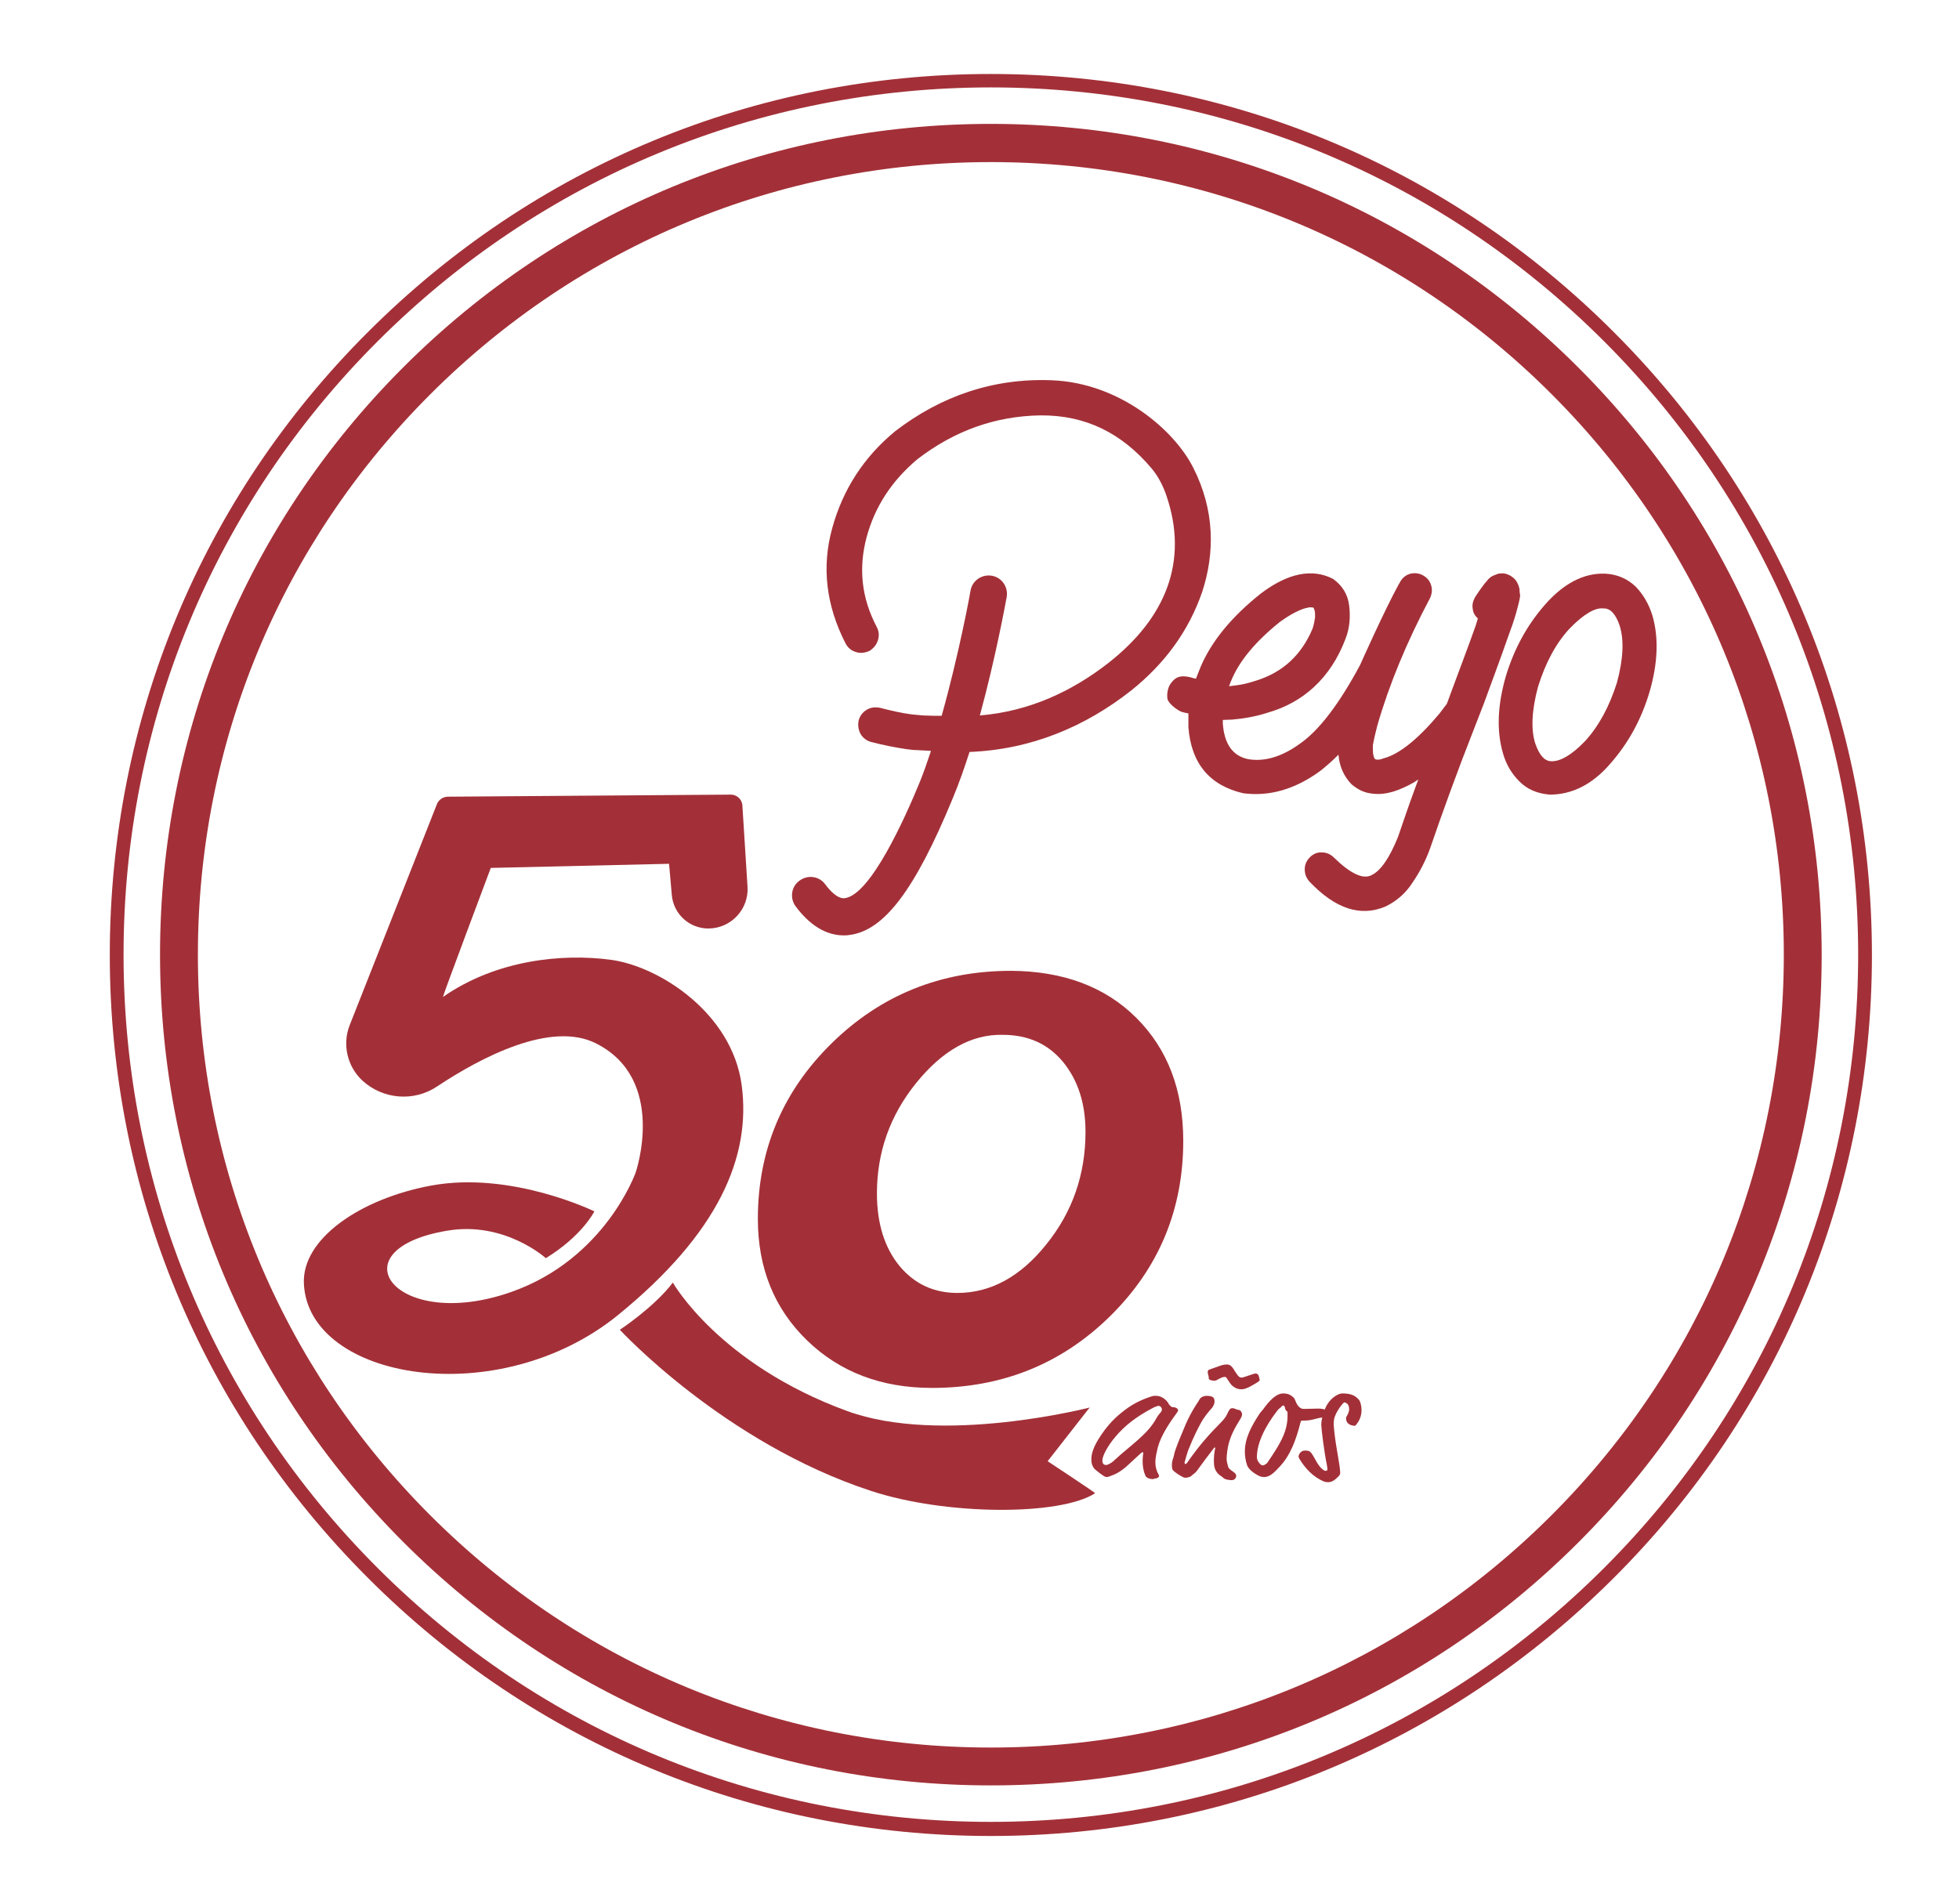
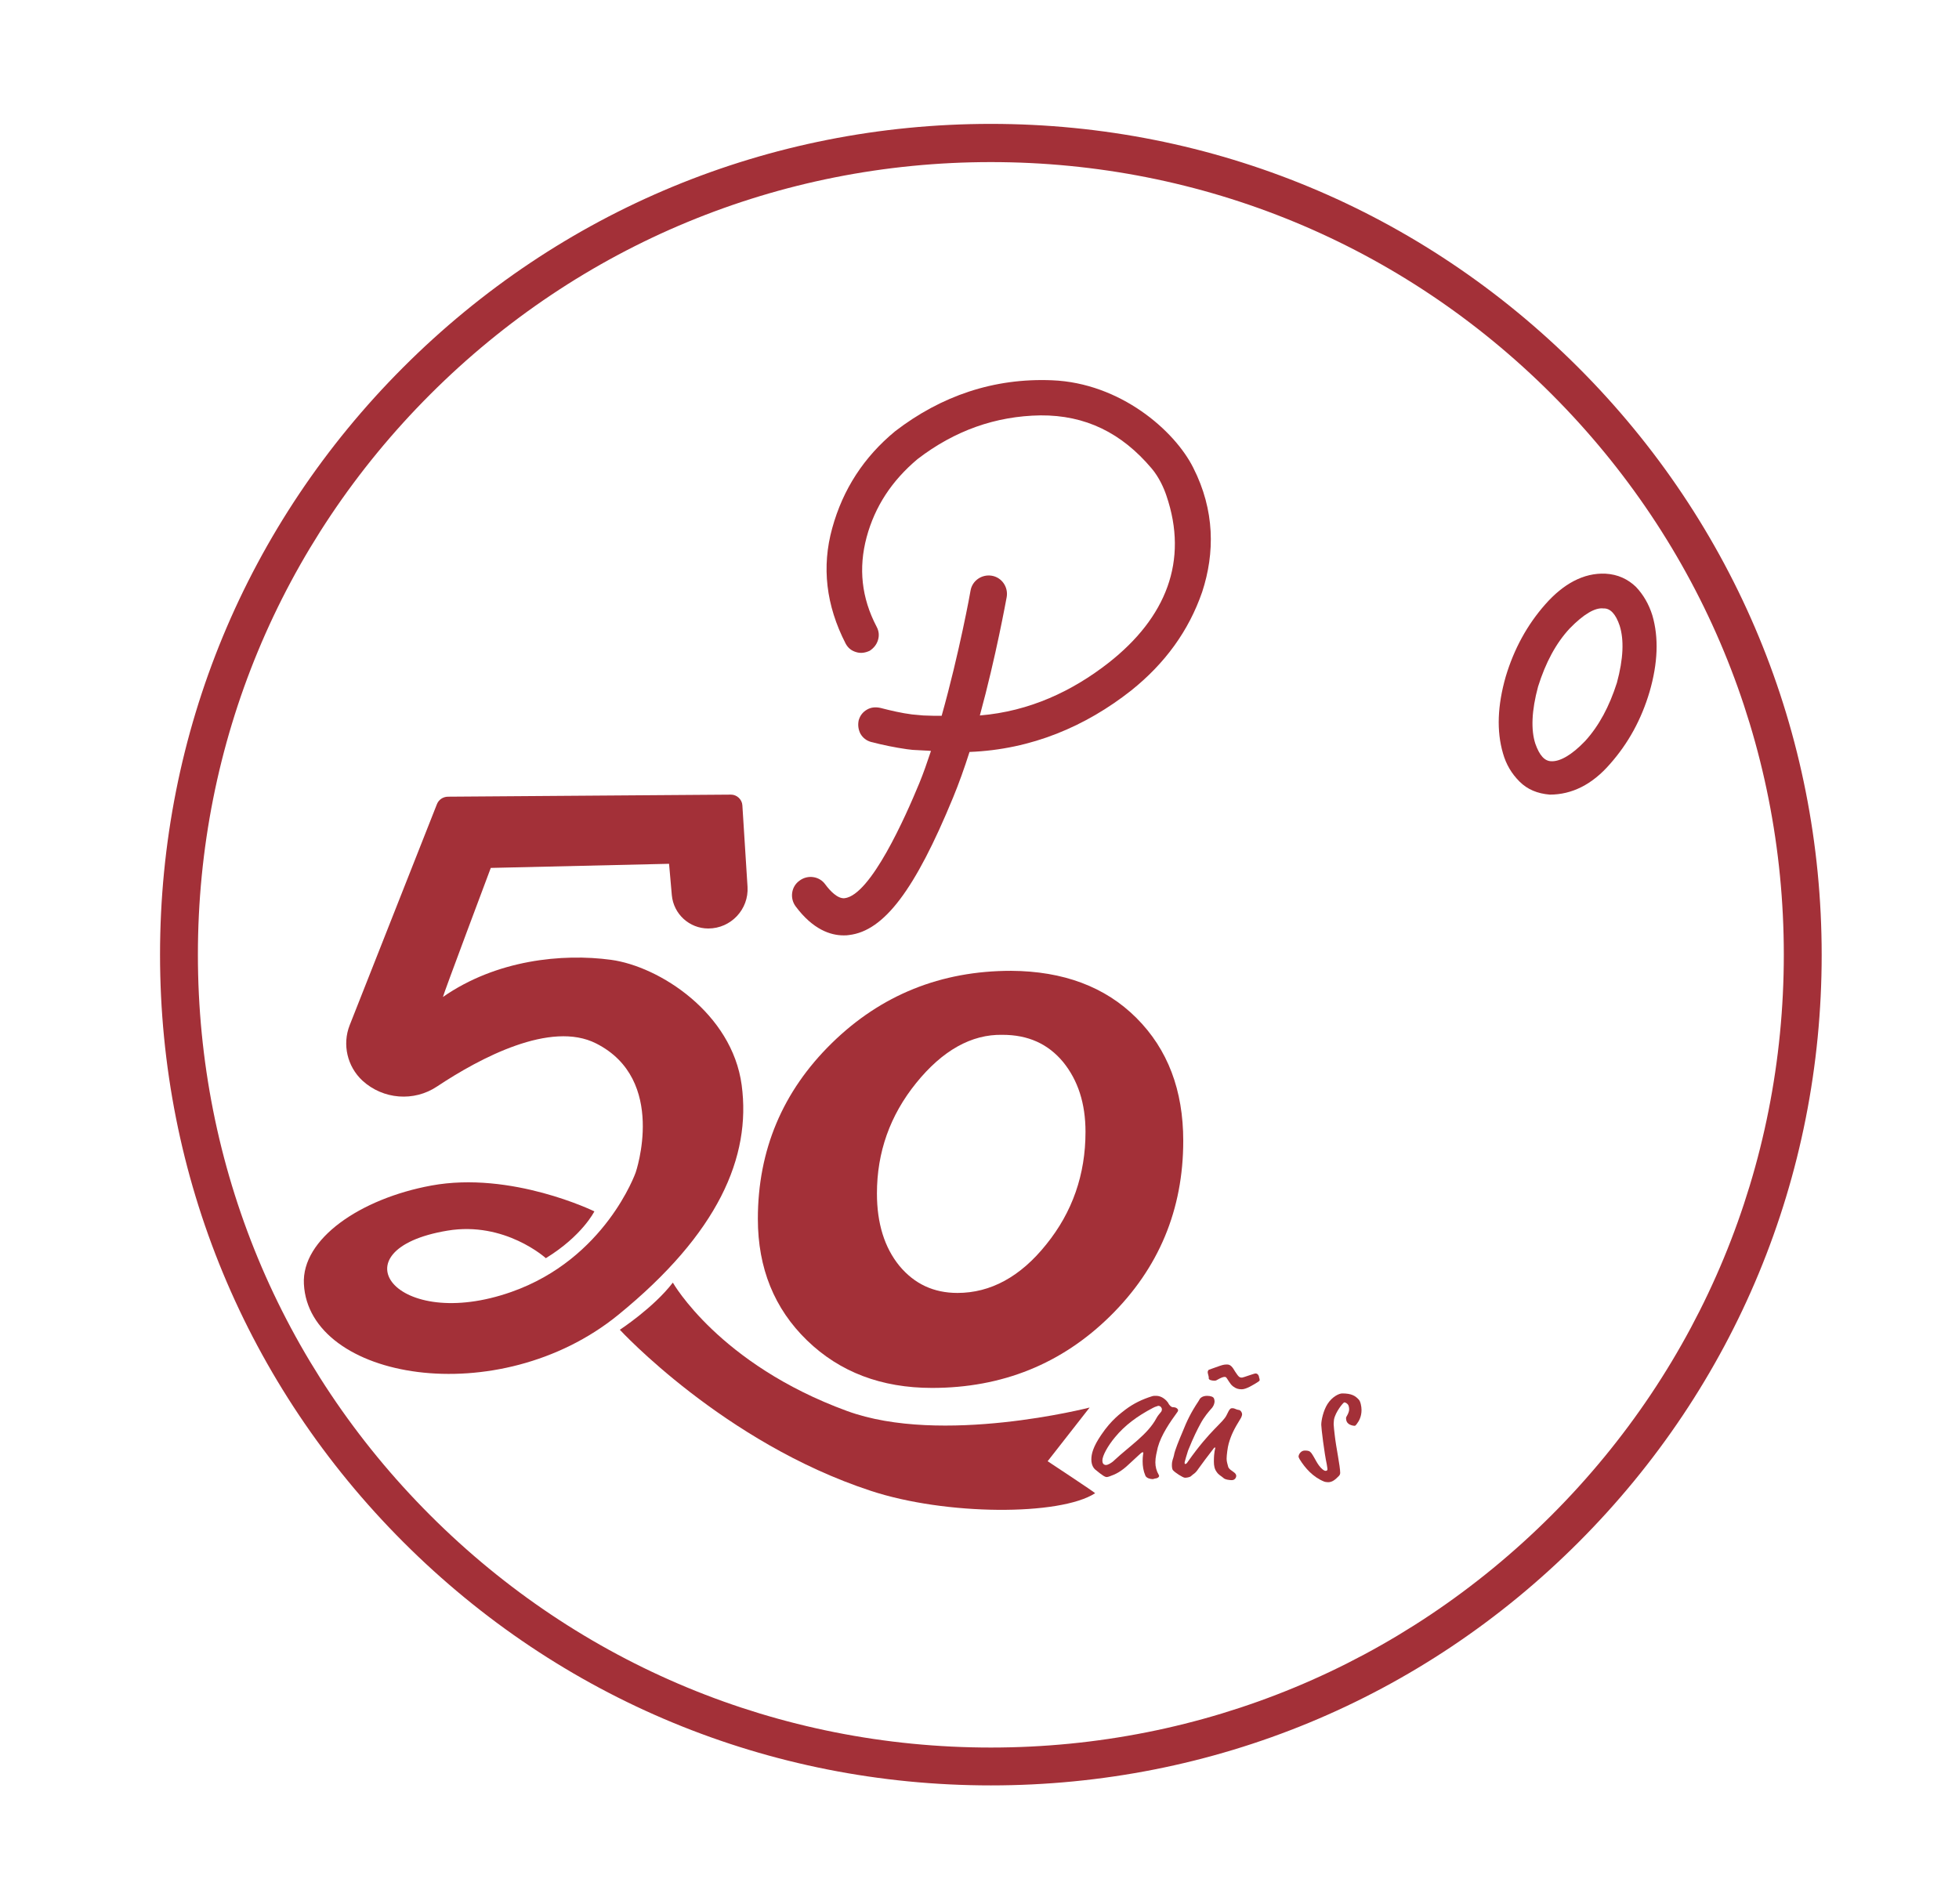
<svg xmlns="http://www.w3.org/2000/svg" version="1.1" id="Capa_1" x="0px" y="0px" viewBox="0 0 569.2 553.2" style="enable-background:new 0 0 569.2 553.2;" xml:space="preserve">
  <style type="text/css">
	.st0{fill:#EDEDED;}
	.st1{fill:#FFFFFF;}
	.st2{fill:#A33038;}
</style>
  <g>
    <g>
      <g>
        <path class="st2" d="M340.8,408.9c0.2,0,1,0,1.4,0.6c0.1,0.1,0.1,0.2,0.1,0.3c0,0.2-0.1,0.4-0.2,0.5c-2.1,2.9-4.7,6.6-5.7,10.3     c-0.3,1.4-0.7,2.8-0.7,4.3c0,1.3,0.3,2.5,1,3.7c0,0.1,0.1,0.2,0.1,0.3c0,0.1-0.2,0.6-1,0.7c-0.3,0-0.6,0.2-0.9,0.2     c-0.7,0-1.8-0.3-2.1-1c-0.6-1.4-0.8-2.8-0.8-4.2c0-1.5,0.2-2.3,0.2-2.4c0-0.2,0-0.2-0.2-0.2c-0.2,0-0.6,0.3-1.2,0.9l-2.6,2.4     c-2.5,2.4-4.1,3.1-5.8,3.7c-0.3,0.1-0.6,0.2-0.8,0.2c-0.5,0-1.1-0.3-3.4-2.2c-0.2-0.2-1.1-1-1.1-2.9c0-1.6,0.5-3.7,2.9-7.2     c2.9-4.3,5.6-6.2,7-7.3c2.4-1.8,4.9-3,7.8-3.9c0.3-0.1,0.7-0.1,1.1-0.1c1.1,0,2.1,0.5,3,1.4c0.2,0.2,0.6,0.7,0.7,1     C339.9,408.4,340.3,408.9,340.8,408.9z M335,409.1c-4.6,2.4-8.2,5.1-11,8.5c-2.1,2.5-3.7,5.4-3.7,6.8c0,0.6,0.2,1.3,1.1,1.3     c0.4,0,1.5-0.5,2.4-1.4c4.5-4.2,9.7-7.5,12.2-12.2c0.3-0.6,0.9-1.3,1.4-1.9c0.1-0.1,0.2-0.4,0.2-0.7c0-0.3-0.3-1-1.1-1     C336.4,408.6,335.7,408.7,335,409.1z" />
        <path class="st2" d="M348.2,407.2c0.4-0.6,0.3-0.7,0.8-1.1c0.4-0.3,1-0.5,1.7-0.5c1.1,0,1.8,0.3,2,0.7c0.1,0.2,0.2,0.6,0.2,0.9     c0,0.5-0.2,1.4-1.1,2.3c-0.5,0.6-1.9,2.1-3.1,4.4c-0.7,1.3-1.9,3.6-3.5,7.6c-0.3,0.9-1,3.3-1,3.4c0,0.2,0,0.5,0.1,0.5     c0.3,0,0.5-0.1,0.8-0.6c6.6-9.4,10.2-11.3,11.3-13.6c0.9-1.9,1.1-2,1.7-2c0.7,0,1,0.4,1.8,0.5c0.5,0,1,0.7,1,1.3     c0,0.2-0.2,0.9-0.5,1.3c-1.8,2.9-2.7,4.7-3.4,7.2c-0.3,1-0.6,3.4-0.6,4.4c0,0.9,0.3,1.6,0.4,2.1c0.1,0.9,1.4,1.5,1.7,1.8     c0.4,0.3,0.7,0.6,0.7,1.1c0,0.3-0.3,1.2-1.3,1.2c-0.4,0-2-0.1-2.5-0.7c-0.7-0.6-1.3-0.8-1.9-1.7c-0.6-0.8-0.8-1.8-0.8-3     c0-2.9,0.4-3.7,0.4-3.9c0-0.1,0-0.2-0.1-0.2s-0.1,0-0.3,0.2c-2,2.6-3.3,4.3-4.5,6c-1,1.5-1.4,1.4-2.1,2.1     c-0.4,0.4-1.4,0.5-1.8,0.5c-0.6,0-2.9-1.5-3.5-2.2c-0.2-0.2-0.3-0.9-0.3-1.4c0-1.5,0.4-1.9,0.6-2.9c0.2-1.4,1.6-4.7,2.4-6.6     C344.9,412.8,346,410.5,348.2,407.2z M350.9,398.7c0-0.1,0.1-0.6,0.4-0.7l3.1-1.1c1.2-0.4,1.5-0.4,2.2-0.4c0.9,0,1.5,0.7,2.3,2.1     c1,1.5,1.2,1.7,2,1.7c0.3,0,3.5-1.2,3.9-1.2c0.6,0,0.9,0.5,1,0.9c0,0.4,0.2,0.5,0.2,1c0,0.2-0.1,0.3-0.4,0.5     c-1.4,0.9-3.5,2.2-4.8,2.2c-1,0-1.7-0.2-2.6-0.9c-0.9-0.7-1.6-2.3-2-2.6c-0.1-0.1-0.3-0.1-0.4-0.1c-0.4,0-1,0.2-2.4,1     c-0.2,0.1-0.4,0.1-0.5,0.1c-0.8,0-1.7-0.2-1.7-0.7C351.3,400,350.9,399.2,350.9,398.7z" />
-         <path class="st2" d="M378.8,409.4c2,0,3.1-0.1,4.2-0.1c1.6,0,3,0.5,3,1.3c0,0.6-1.2,0.8-1.4,1c-0.1,0.2-0.2,0.2-0.5,0.3     c-1,0.1-2.4,0.6-3.7,0.8c-1,0.1-1.6,0.1-1.9,0.1c-0.4,0-0.5,0-0.6,0.4c-1.3,5.2-3,9.8-6.2,13.1c-1.4,1.5-2.7,2.9-4.4,2.9     c-0.4,0-0.9-0.1-1.2-0.2c-1.9-0.9-3.2-2-3.7-3.1c-0.5-1.4-0.7-2.8-0.7-4.1c0-4,2-7.5,4.2-10.9c0.7-1,0.7-0.8,1.2-1.5     c1.6-2.2,3.6-4.5,5.8-4.5c0.8,0,1.8,0.2,2.6,0.9c0.4,0.3,0.5,0.4,0.7,0.8C376.7,407.9,377.4,409.4,378.8,409.4z M373.4,409.2     c-0.1-0.5-0.3-0.8-0.5-0.8c-0.2,0-0.5,0.2-0.7,0.5c-0.2,0.2-0.7,0.5-0.9,0.8c-1.5,1.9-6.1,8-6.1,13.7c0,0.1,0,0.3,0.1,0.7     c0.1,0.4,0.7,1.3,1.2,1.6c0.1,0.1,0.3,0.1,0.4,0.1c0.5,0,0.7-0.3,0.9-0.4c0.3-0.1,0.4-0.3,0.8-0.9c2.8-4.2,5.5-8.1,5.5-13     c0-0.2,0-0.8,0-1c0-0.3-0.1-0.4-0.3-0.5C373.5,409.7,373.4,409.4,373.4,409.2z" />
        <path class="st2" d="M395.6,409.7c0,1.9-0.7,3.2-1.4,4.1c-0.4,0.5-0.4,0.5-0.7,0.5c-0.5,0-1.4-0.3-1.7-0.6     c-0.4-0.3-0.7-0.8-0.7-1.6c0-0.1,0-0.2,0.1-0.4c0.4-0.7,0.8-1.4,0.8-2.2c0-0.4-0.1-1-0.3-1.3c-0.2-0.3-0.7-0.7-1.1-0.7     c-0.3,0-2.6,2.8-3,5c0,0.3-0.1,0.7-0.1,1.3c0,0.3,0.2,2.5,0.3,3.1c0.4,3.7,1.6,9.1,1.6,11.1c0,0.4-0.2,0.7-0.4,0.9     c-0.9,0.9-1.8,1.8-3.1,1.8c-0.4,0-1-0.1-1.2-0.2c-3.2-1.3-5.5-3.9-7.1-6.5c-0.1-0.2-0.3-0.6-0.3-0.7c0-0.7,0.7-1.8,1.8-1.8     c1,0,1.4,0.1,1.9,0.7c1.1,1.5,1.7,3.4,3.2,4.7c0.5,0.4,0.7,0.5,1,0.5c0.3,0,0.5-0.2,0.5-0.4c0-0.2,0-0.3-0.2-1.5     c-0.7-3.2-1.6-10.5-1.6-11.5c0-1.3,0.6-4.1,1.8-6c1.4-2.2,3.4-3.1,4.3-3.1c2.7,0,3.8,0.7,4.8,1.8     C395.3,407.2,395.6,408.7,395.6,409.7z" />
      </g>
      <g>
-         <path class="st2" d="M330.2,295.8c9.1,9.1,13.6,21,13.6,35.7c0,20-7.1,37-21.2,50.9c-14.1,13.9-31.4,20.9-51.8,20.9     c-14.7,0-26.8-4.6-36.3-13.8c-9.5-9.2-14.3-21-14.3-35.3c0-20,7.2-37.1,21.5-51.1c14.3-14,31.7-21,52.1-21     C308.9,282.2,321.1,286.7,330.2,295.8z M266.2,314.7c-7.6,9.4-11.4,20.1-11.4,32.1c0,8.7,2.2,15.7,6.5,21     c4.4,5.3,10,7.9,16.9,7.9c9.6,0,18.3-4.7,25.8-14.1c7.6-9.4,11.4-20.3,11.4-32.7c0-8.3-2.2-15-6.5-20.3     c-4.4-5.3-10.2-7.9-17.6-7.9C282.2,300.5,273.8,305.3,266.2,314.7z" />
+         <path class="st2" d="M330.2,295.8c9.1,9.1,13.6,21,13.6,35.7c0,20-7.1,37-21.2,50.9c-14.1,13.9-31.4,20.9-51.8,20.9     c-14.7,0-26.8-4.6-36.3-13.8c-9.5-9.2-14.3-21-14.3-35.3c0-20,7.2-37.1,21.5-51.1c14.3-14,31.7-21,52.1-21     C308.9,282.2,321.1,286.7,330.2,295.8M266.2,314.7c-7.6,9.4-11.4,20.1-11.4,32.1c0,8.7,2.2,15.7,6.5,21     c4.4,5.3,10,7.9,16.9,7.9c9.6,0,18.3-4.7,25.8-14.1c7.6-9.4,11.4-20.3,11.4-32.7c0-8.3-2.2-15-6.5-20.3     c-4.4-5.3-10.2-7.9-17.6-7.9C282.2,300.5,273.8,305.3,266.2,314.7z" />
      </g>
      <path class="st2" d="M194.4,251l0.8,9.1c0.5,5.5,5.1,9.7,10.6,9.7h0c6.6,0,11.8-5.6,11.4-12.1l-1.5-23.7c-0.1-1.7-1.6-3.1-3.3-3.1    l-82.2,0.6c-1.5,0-2.8,0.9-3.3,2.3l-25.3,64.1c-2.2,5.6-0.7,12,3.7,16.1h0c6,5.5,15,6.2,21.7,1.7c12.5-8.3,33-19.2,46.2-12.5    c20.8,10.5,11.5,37.5,11.5,37.5s-8.8,25.1-36.1,34.7c-33.7,11.9-51.6-12.3-18.6-17.8c16.7-2.8,28.6,8,28.6,8    c10.6-6.5,14.1-13.6,14.1-13.6s-24.1-11.8-47.4-7.5c-20.6,3.8-37.7,15.5-37,28.6c1.4,27.9,56.5,37.3,91.3,9    c29.1-23.7,38.7-45.9,35.9-66.8c-2.8-20.9-23.9-34.5-38-36.4c-14.1-1.9-33.3,0-48.8,10.8c0-0.5,13.9-37.5,13.9-37.5L194.4,251z" />
      <path class="st2" d="M195.5,372.7c-5.6,7.3-15.4,13.7-15.4,13.7s30.2,32.8,72.9,46.8c21.8,7.2,55,7.3,65.2,0.7    c0-0.2-13.8-9.3-13.8-9.3l12.2-15.6c0,0-43,11.1-70.5,1C208.9,396.4,195.5,372.7,195.5,372.7z" />
    </g>
    <g>
-       <path class="st2" d="M441.5,171.1c-0.1-0.2-0.1-0.5-0.3-1c-0.2-0.4-0.4-1-0.8-1.5c-0.4-0.5-1-1-1.7-1.4c-0.8-0.4-1.5-0.6-2.2-0.6    c-0.6,0-1.3,0.1-1.7,0.3c-0.5,0.2-0.8,0.3-1,0.4c-0.8,0.4-1.3,0.9-1.6,1.3c-1.1,1.2-2.2,2.8-3.6,4.9c-0.6,1.1-0.9,2.2-0.7,3.3    c0.1,1.2,0.6,2.1,1.5,2.9l-0.6,2c-1.9,5.4-4.3,11.7-7,19l-1.4,3.8l-2.2,2.9c-6.2,7.4-11.6,11.7-16,12.9c-0.4,0.1-0.6,0.2-0.9,0.3    c-0.3,0.1-1,0.2-1.5,0.1c-0.3-0.1-0.4-0.3-0.5-0.4c-0.1-0.3-0.2-0.6-0.3-1.1c-0.1-0.5-0.1-1.3-0.1-2.2c0,0,0-0.8,0.1-1    c0.2-1.3,1.2-5.2,1.2-5.2c3.4-11.8,8.5-24.2,15.3-37c0.6-1.3,0.7-2.6,0.3-3.8c-0.4-1.3-1.2-2.2-2.5-2.9c-1.2-0.6-2.5-0.7-3.8-0.3    c-1.2,0.4-2.2,1.3-2.8,2.5c-0.1,0.3-0.3,0.4-0.4,0.7c-3.9,7.1-10.9,22.7-11.1,23.2c-6.1,11.4-12,19.1-17.5,22.9    c-5.2,3.8-10.3,5.3-15,4.5c-4.5-0.9-7-4.4-7.4-10.4v-1l2.7-0.1c3.5-0.3,6.9-0.9,10.3-2c10.2-2.9,18.3-9.9,22.7-21.6    c1.2-3.1,1.4-6.4,1-9.6c-0.4-3.2-2-5.8-4.7-7.7c-6-3.1-13.1-1.7-21,4.3c-8.4,6.7-14.3,13.8-17.5,21.4l-1.3,3.3l-0.6-0.1    c-4.1-1.3-5.5-0.2-6.8,1.6c-0.8,1.1-1.1,3-0.9,4.3c0.2,1.3,2.5,3.1,3.8,3.7c0.5,0.3,2.3,0.6,2.3,0.6v4    c0.8,10.5,6.1,16.9,15.9,19.2c7.6,1,15-1.1,22.3-6.4c1.8-1.4,3.6-3,5.4-4.8c0.3,3.4,1.5,6.2,3.8,8.6c1.9,1.6,3.8,2.5,6,2.7    c2.1,0.3,4.2,0,6.2-0.6c1.9-0.6,3.9-1.5,6-2.7l1.2-0.8l-0.7,1.9c-2,5.4-3.7,10.4-5.2,14.8c-2.5,6.2-5.1,9.9-7.7,11.1    c-2.4,1.3-6.1-0.4-10.9-5.1c-1-1-2.2-1.5-3.5-1.5c-1.3-0.1-2.5,0.4-3.5,1.4c-1,1-1.5,2.2-1.5,3.5c0,1.3,0.4,2.5,1.4,3.6    c7.5,7.9,14.8,10.3,22.1,7.2c3.1-1.5,5.8-3.8,7.8-6.9c2.1-3.1,3.8-6.3,5.1-9.9c3.6-10.5,7.9-22.4,13.1-35.6    c0.9-2.2,1.7-4.5,2.6-6.7c2.7-7.4,5.1-13.8,7-19.3c0.9-2.4,1.7-4.7,2.3-6.8c0.6-2.2,1.1-4,1.2-5.2    C441.6,172.6,441.5,172,441.5,171.1z M357.6,198.1c2.4-6,7.2-11.7,14.3-17.4c1.8-1.3,3.3-2.2,4.5-2.8c1.2-0.6,2.2-1,3-1.2    c0.8-0.2,1.3-0.3,1.7-0.2c0.4,0,0.5,0.1,0.6,0.1c0,0,0,0,0,0.1c0.1,0.1,0.1,0.3,0.3,0.8c0.1,0.4,0.1,1,0.1,1.9    c-0.1,0.8-0.3,1.9-0.7,3.2c-3.2,7.7-8.7,12.8-16.5,15.2c-1.9,0.6-3.7,1.1-5.4,1.3l-2.4,0.3L357.6,198.1z" />
      <path class="st2" d="M436.7,218.9c-1.9-6.5-1.6-13.9,0.8-22.3c2.4-8,6.2-15,11.5-21c5.2-5.9,11.1-9.2,17.5-8.9    c3.6,0.2,6.5,1.6,8.8,3.8c2.2,2.3,3.8,5.1,4.8,8.3c1.9,6.5,1.6,13.9-0.8,22.2c-2.4,8.1-6.2,15-11.5,21c-5.2,6-11.1,8.9-17.5,8.9    c-3.6-0.3-6.5-1.5-8.8-3.8C439.2,224.8,437.6,222.1,436.7,218.9z M460.6,215.3c4-4.4,7-10,9.2-16.9c1.9-7,2.1-12.5,0.8-16.6    c-1.1-3.3-2.7-5.1-4.7-5c-2.4-0.3-5.7,1.6-9.8,5.8c-4,4.3-7,9.9-9.2,16.9c-1.9,7-2.1,12.6-0.8,16.6c1.2,3.4,2.7,5.1,4.7,5.1    C453.2,221.3,456.6,219.5,460.6,215.3z" />
      <path class="st2" d="M346.7,135.9c-5.4-10.8-21.2-24.6-41-25.4c-16.9-0.7-32.2,4.5-45.6,14.8c-9.1,7.5-15.2,16.9-18.3,28.2    c-3.1,11.2-1.8,22.4,3.9,33.5c0.7,1.3,1.7,2.1,3.1,2.5c1.3,0.4,2.6,0.2,3.9-0.4c1.2-0.8,2-1.8,2.4-3.1c0.4-1.3,0.3-2.6-0.4-3.9    c-4.4-8.4-5.3-17-2.9-26c2.4-8.9,7.3-16.4,14.8-22.7c10.8-8.3,22.7-12.5,35.7-12.7c13.1-0.1,23.6,5.1,32.3,15.4    c2.2,2.6,3.6,5.8,4.3,7.9c6.5,19-0.1,35.5-16.8,48.6c-10.5,8.2-22.9,14.1-37.4,15.3c4.7-17.2,7.6-33.4,7.8-34.4    c0.5-2.9-1.4-5.7-4.3-6.2c-2.9-0.5-5.7,1.4-6.2,4.3c0,0.2-3.3,18.3-8.4,36.4c-1.2,0-2,0-2,0l-3.3-0.1l-3.3-0.3    c-3.1-0.4-6.1-1.1-9.2-1.9c-1.4-0.3-2.7-0.2-3.9,0.5c-1.2,0.7-2,1.7-2.4,3.1c-0.3,1.4-0.1,2.7,0.5,3.9c0.7,1.2,1.7,2,3.1,2.4    c3.5,0.9,6.9,1.6,10.4,2.1l1.7,0.2l3.8,0.2c0,0,0.6,0,1.5,0.1c-1.1,3.3-2.2,6.5-3.4,9.4c-4,9.7-14.1,32.5-21.7,33.4    c-2,0.2-4.2-2.1-5.6-4c-1.7-2.4-5.1-2.9-7.5-1.1c-2.4,1.7-2.9,5.1-1.1,7.5c5,6.7,10.1,8.4,13.9,8.4c0.6,0,1.1,0,1.6-0.1    c10.2-1.2,19.2-13.2,30.2-39.9c1.7-4.1,3.3-8.6,4.8-13.3c18.1-0.7,33.8-7.5,46.9-17.8c9.9-7.9,16.8-17.4,20.7-28.7    C353,160.7,353,148.3,346.7,135.9z" />
    </g>
    <g>
      <g>
        <path class="st2" d="M287.9,518.8c-64.5,0-125.1-25.1-170.7-70.7c-45.6-45.6-70.7-106.2-70.7-170.7s25.1-125.1,70.7-170.7     c45.6-45.6,106.2-70.7,170.7-70.7S413,61.2,458.6,106.8c45.6,45.6,70.7,106.2,70.7,170.7s-25.1,125.1-70.7,170.7     S352.4,518.8,287.9,518.8z M287.9,47.1c-61.5,0-119.4,24-162.9,67.5S57.5,215.9,57.5,277.4c0,61.5,24,119.4,67.5,162.9     c43.5,43.5,101.4,67.5,162.9,67.5c61.5,0,119.4-24,162.9-67.5c43.5-43.5,67.5-101.4,67.5-162.9c0-61.5-24-119.4-67.5-162.9     C407.3,71,349.4,47.1,287.9,47.1z" />
      </g>
      <g>
-         <path class="st2" d="M287.9,533.5c-68.4,0-132.7-26.6-181-75c-48.4-48.4-75-112.6-75-181c0-68.4,26.6-132.7,75-181     c48.4-48.4,112.6-75,181-75c68.4,0,132.7,26.6,181,75c48.4,48.4,75,112.6,75,181c0,68.4-26.6,132.7-75,181     S356.3,533.5,287.9,533.5z M287.9,25.4c-67.3,0-130.6,26.2-178.2,73.8c-47.6,47.6-73.8,110.9-73.8,178.2     c0,67.3,26.2,130.6,73.8,178.2c47.6,47.6,110.9,73.8,178.2,73.8c67.3,0,130.6-26.2,178.2-73.8c47.6-47.6,73.8-110.9,73.8-178.2     c0-67.3-26.2-130.6-73.8-178.2C418.5,51.6,355.2,25.4,287.9,25.4z" />
-       </g>
+         </g>
    </g>
  </g>
</svg>